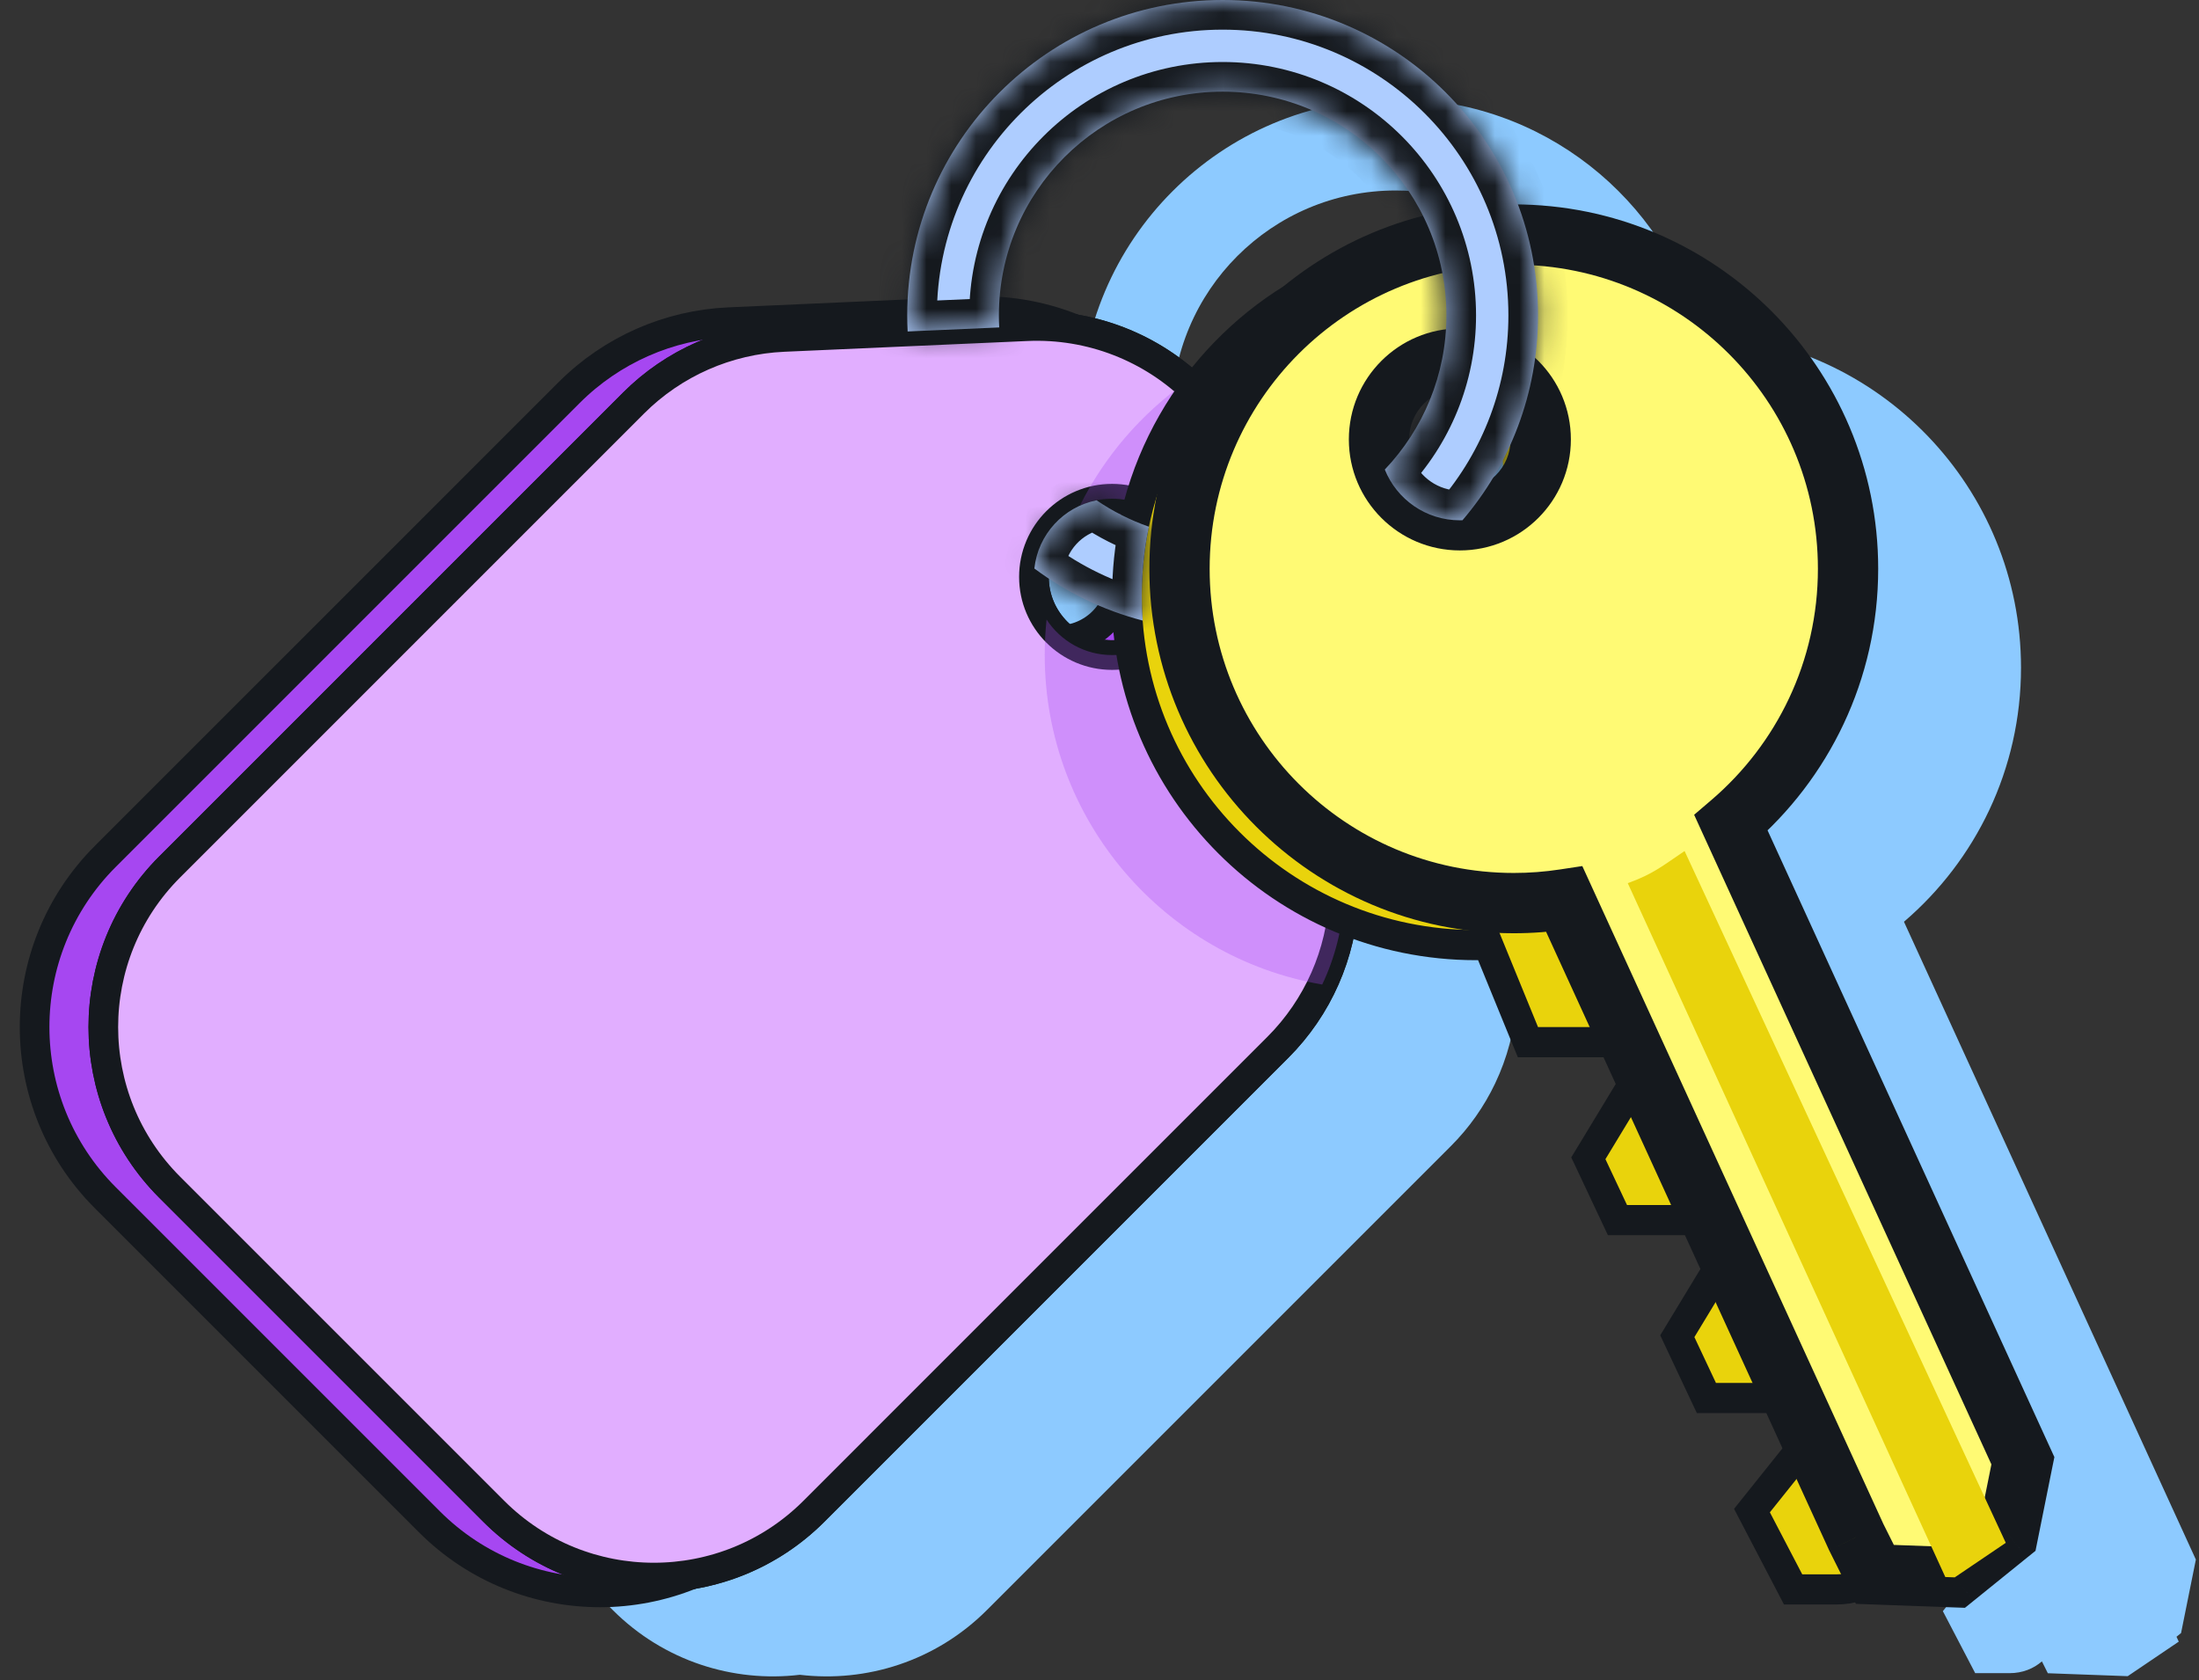
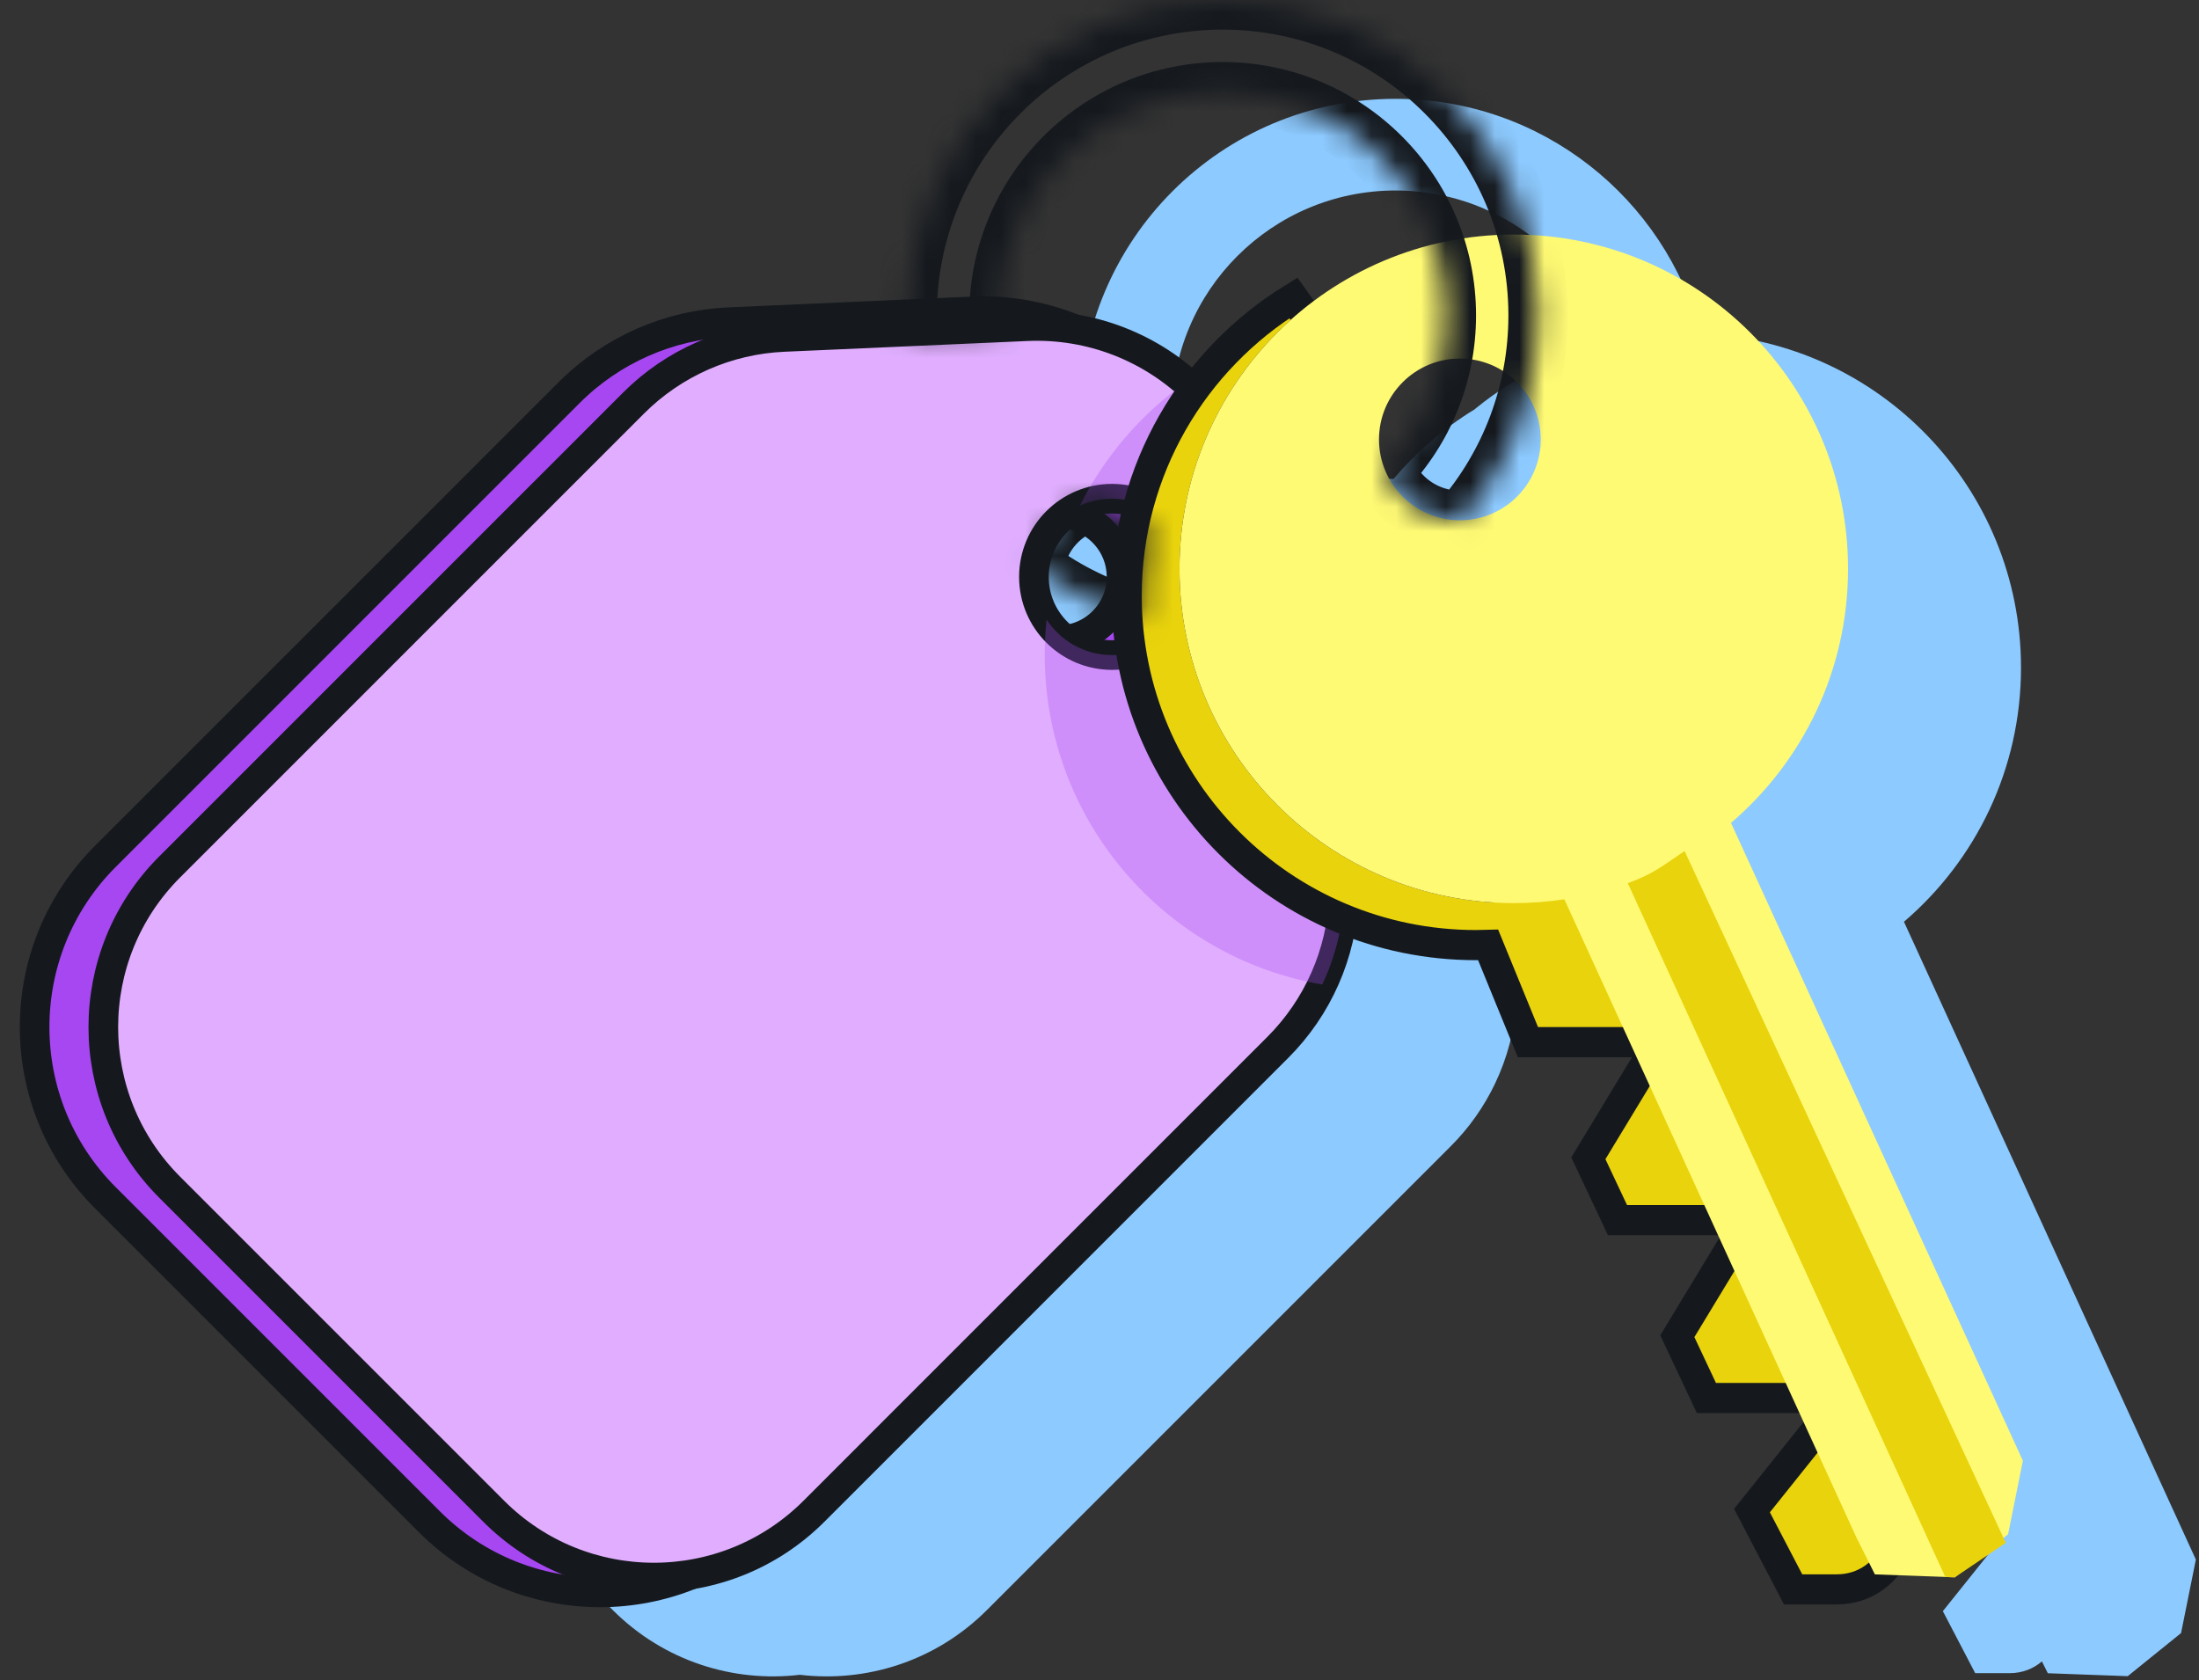
<svg xmlns="http://www.w3.org/2000/svg" width="89" height="68" viewBox="0 0 89 68" fill="none">
  <rect x="0" y="0" width="89" height="68" fill="#333333" stroke="none" />
-   <path fill-rule="evenodd" clip-rule="evenodd" d="M61.381 40.54C63.024 41.25 64.836 41.643 66.74 41.643C67.039 41.643 67.336 41.633 67.631 41.614L69.249 45.571H72.682L73.772 47.955L71.977 50.917L72.85 52.772H75.977L77.199 55.443L75.578 58.118L76.451 59.973H79.272L80.564 62.796L78.633 65.21L79.942 67.719H81.336C81.859 67.719 82.305 67.535 82.642 67.242L82.882 67.722L85.732 67.827L86.115 67.841L88.181 66.443L88.089 66.246L88.274 66.096L88.873 63.122L77.059 37.307C79.959 34.826 81.796 31.139 81.796 27.023C81.796 19.74 76.041 13.8 68.829 13.506C67.388 8.035 62.407 4 56.484 4C49.434 4 43.718 9.715 43.718 16.765C43.718 16.951 43.722 17.136 43.73 17.32L36.535 17.638C34.247 17.739 32.079 18.694 30.46 20.313L11.684 39.089C8.105 42.668 8.105 48.471 11.684 52.05L24.8 65.165C26.867 67.233 29.677 68.106 32.371 67.785C35.066 68.106 37.876 67.233 39.943 65.165L58.718 46.39C59.464 45.645 60.068 44.784 60.513 43.849C61.004 42.818 61.301 41.696 61.381 40.54ZM56.484 7.71C51.482 7.71 47.428 11.764 47.428 16.765C47.428 16.917 47.432 17.067 47.439 17.217C47.529 17.223 47.618 17.231 47.708 17.24L48.564 17.202C50.889 17.099 53.157 17.885 54.915 19.384H56.402C57.332 18.283 58.434 17.334 59.667 16.576C59.664 16.579 59.661 16.581 59.658 16.584C59.661 16.582 59.664 16.58 59.667 16.578C59.602 16.632 59.537 16.686 59.473 16.742C59.467 16.747 59.46 16.753 59.454 16.758C61.047 15.39 62.961 14.385 65.068 13.874C63.862 10.291 60.474 7.71 56.484 7.71ZM32.371 67.785C32.371 67.785 32.371 67.785 32.371 67.785ZM48.853 27.135C48.849 27.206 48.846 27.277 48.846 27.348C48.846 27.348 48.846 27.348 48.846 27.348C48.846 28.713 49.71 29.875 50.92 30.32C51.622 30.061 52.207 29.562 52.575 28.921C51.226 28.488 49.976 27.837 48.864 27.009C48.86 27.051 48.856 27.093 48.853 27.135ZM53.499 25.318C52.743 25.054 52.032 24.692 51.381 24.248C51.585 24.207 51.795 24.186 52.01 24.186C52.614 24.186 53.178 24.355 53.658 24.648C53.6 24.869 53.547 25.093 53.499 25.318ZM53.288 29.566C53.272 29.417 53.258 29.267 53.247 29.117C53.175 29.098 53.103 29.079 53.031 29.058L53.288 29.566Z" fill="#8DCAFF" />
+   <path fill-rule="evenodd" clip-rule="evenodd" d="M61.381 40.54C63.024 41.25 64.836 41.643 66.74 41.643C67.039 41.643 67.336 41.633 67.631 41.614L69.249 45.571H72.682L73.772 47.955L71.977 50.917L72.85 52.772H75.977L77.199 55.443L75.578 58.118L76.451 59.973H79.272L80.564 62.796L78.633 65.21L79.942 67.719H81.336C81.859 67.719 82.305 67.535 82.642 67.242L82.882 67.722L85.732 67.827L86.115 67.841L88.089 66.246L88.274 66.096L88.873 63.122L77.059 37.307C79.959 34.826 81.796 31.139 81.796 27.023C81.796 19.74 76.041 13.8 68.829 13.506C67.388 8.035 62.407 4 56.484 4C49.434 4 43.718 9.715 43.718 16.765C43.718 16.951 43.722 17.136 43.73 17.32L36.535 17.638C34.247 17.739 32.079 18.694 30.46 20.313L11.684 39.089C8.105 42.668 8.105 48.471 11.684 52.05L24.8 65.165C26.867 67.233 29.677 68.106 32.371 67.785C35.066 68.106 37.876 67.233 39.943 65.165L58.718 46.39C59.464 45.645 60.068 44.784 60.513 43.849C61.004 42.818 61.301 41.696 61.381 40.54ZM56.484 7.71C51.482 7.71 47.428 11.764 47.428 16.765C47.428 16.917 47.432 17.067 47.439 17.217C47.529 17.223 47.618 17.231 47.708 17.24L48.564 17.202C50.889 17.099 53.157 17.885 54.915 19.384H56.402C57.332 18.283 58.434 17.334 59.667 16.576C59.664 16.579 59.661 16.581 59.658 16.584C59.661 16.582 59.664 16.58 59.667 16.578C59.602 16.632 59.537 16.686 59.473 16.742C59.467 16.747 59.46 16.753 59.454 16.758C61.047 15.39 62.961 14.385 65.068 13.874C63.862 10.291 60.474 7.71 56.484 7.71ZM32.371 67.785C32.371 67.785 32.371 67.785 32.371 67.785ZM48.853 27.135C48.849 27.206 48.846 27.277 48.846 27.348C48.846 27.348 48.846 27.348 48.846 27.348C48.846 28.713 49.71 29.875 50.92 30.32C51.622 30.061 52.207 29.562 52.575 28.921C51.226 28.488 49.976 27.837 48.864 27.009C48.86 27.051 48.856 27.093 48.853 27.135ZM53.499 25.318C52.743 25.054 52.032 24.692 51.381 24.248C51.585 24.207 51.795 24.186 52.01 24.186C52.614 24.186 53.178 24.355 53.658 24.648C53.6 24.869 53.547 25.093 53.499 25.318ZM53.288 29.566C53.272 29.417 53.258 29.267 53.247 29.117C53.175 29.098 53.103 29.079 53.031 29.058L53.288 29.566Z" fill="#8DCAFF" />
  <path d="M53.247 26.495C53.368 23.758 52.334 21.096 50.396 19.158L46.692 15.454C44.754 13.516 42.092 12.482 39.355 12.603L29.509 13.039C27.07 13.146 24.761 14.163 23.035 15.889L4.26 34.664C0.447 38.478 0.447 44.661 4.26 48.474L17.376 61.59C21.189 65.403 27.372 65.403 31.185 61.59L49.961 42.814C51.686 41.089 52.703 38.779 52.811 36.341L53.247 26.495ZM45.392 23.349C45.392 24.765 44.244 25.913 42.828 25.913C41.412 25.913 40.264 24.765 40.264 23.349C40.264 21.933 41.412 20.785 42.828 20.785C44.244 20.785 45.392 21.933 45.392 23.349Z" fill="#A647F1" stroke="#15191E" stroke-width="1.2" />
  <path fill-rule="evenodd" clip-rule="evenodd" d="M52.154 19.582C53.972 21.401 54.943 23.899 54.83 26.468L54.394 36.315C54.293 38.603 53.338 40.77 51.718 42.39L32.943 61.166C29.364 64.745 23.561 64.745 19.982 61.166L6.866 48.05C3.287 44.471 3.287 38.668 6.866 35.089L25.642 16.313C27.262 14.694 29.429 13.739 31.717 13.638L41.564 13.202C44.133 13.089 46.631 14.059 48.45 15.878L52.154 19.582ZM45.01 26.513C46.758 26.513 48.175 25.096 48.175 23.349C48.175 21.602 46.758 20.185 45.01 20.185C43.263 20.185 41.846 21.602 41.846 23.349C41.846 25.096 43.263 26.513 45.01 26.513Z" fill="#E1AEFF" stroke="#15191E" stroke-width="1.2" />
-   <path fill-rule="evenodd" clip-rule="evenodd" d="M52.154 19.582C53.972 21.401 54.943 23.899 54.83 26.468L54.394 36.315C54.293 38.603 53.338 40.77 51.718 42.39L32.943 61.166C29.364 64.745 23.561 64.745 19.982 61.166L6.866 48.05C3.287 44.471 3.287 38.668 6.866 35.089L25.642 16.313C27.262 14.694 29.429 13.739 31.717 13.638L41.564 13.202C44.133 13.089 46.631 14.059 48.45 15.878L52.154 19.582ZM45.01 26.513C46.758 26.513 48.175 25.096 48.175 23.349C48.175 21.602 46.758 20.185 45.01 20.185C43.263 20.185 41.846 21.602 41.846 23.349C41.846 25.096 43.263 26.513 45.01 26.513Z" fill="#E1AEFF" stroke="#15191E" stroke-width="1.2" />
  <path opacity="0.3" d="M42.283 26.513C42.283 33.201 47.136 38.756 53.514 39.848C54.036 38.75 54.339 37.55 54.394 36.315L54.83 26.468C54.943 23.899 53.972 21.401 52.154 19.582L48.45 15.878C48.306 15.734 48.157 15.595 48.005 15.462C46.192 16.745 44.708 18.463 43.706 20.465C44.104 20.285 44.545 20.185 45.01 20.185C46.758 20.185 48.175 21.601 48.175 23.349C48.175 25.096 46.758 26.513 45.01 26.513C43.9 26.513 42.923 25.941 42.358 25.075C42.308 25.547 42.283 26.027 42.283 26.513Z" fill="#A647F1" />
-   <path d="M60.143 20.883C61.432 20.443 62.358 19.222 62.358 17.784C62.358 15.977 60.893 14.511 59.085 14.511C58.034 14.511 57.098 15.007 56.499 15.777C56.831 15.664 57.187 15.602 57.558 15.602C59.365 15.602 60.831 17.068 60.831 18.875C60.831 19.632 60.574 20.328 60.143 20.883Z" fill="#E9D30C" />
  <path d="M60.105 35.89C53.515 35.302 48.348 29.765 48.348 23.022C48.348 19.006 50.18 15.418 53.055 13.048L52.348 12.057C48.301 14.544 45.6 19.012 45.6 24.113C45.6 31.922 51.931 38.252 59.74 38.252C59.904 38.252 60.067 38.249 60.229 38.244L61.684 41.801L61.84 42.18H62.249H66.286H67.134L66.637 42.999L64.455 46.6L64.285 46.88L64.425 47.176L65.298 49.031L65.463 49.381H65.85H69.887H70.735L70.238 50.2L68.056 53.801L67.886 54.081L68.025 54.377L68.898 56.232L69.063 56.582H69.45H73.487H74.474L74.033 55.699L71.305 50.244L70.874 49.381L70.811 49.255L70.432 48.498L67.704 43.043L67.21 42.054L67.191 42.086L66.841 41.318L64.99 37.245C66.354 36.699 67.612 35.948 68.727 35.029L68.02 34.038C66.867 34.746 65.595 35.278 64.241 35.597L63.023 32.916L62.544 31.865L61.946 32.853L60.105 35.89ZM72.401 64.001L72.572 64.329H72.942H74.336C76.699 64.329 77.846 61.438 76.124 59.818L74.233 58.037L73.751 57.584L73.338 58.1L71.156 60.828L70.907 61.139L71.091 61.491L72.401 64.001Z" fill="#E9D30C" stroke="#15191E" stroke-width="1.22" />
  <mask id="path-8-outside-1_3374_6882" maskUnits="userSpaceOnUse" x="45.738" y="7.493" width="38" height="58" fill="black">
    <rect fill="white" x="45.738" y="7.493" width="38" height="58" />
    <path fill-rule="evenodd" clip-rule="evenodd" d="M74.796 23.022C74.796 27.138 72.958 30.825 70.059 33.306L81.872 59.121L81.274 62.095L79.114 63.84L75.882 63.721L75.126 62.208L63.314 36.398C62.647 36.499 61.963 36.552 61.267 36.552C53.795 36.552 47.738 30.494 47.738 23.022C47.738 15.55 53.795 9.493 61.267 9.493C68.739 9.493 74.796 15.55 74.796 23.022ZM59.085 21.058C60.893 21.058 62.358 19.593 62.358 17.785C62.358 15.977 60.893 14.512 59.085 14.512C57.277 14.512 55.812 15.977 55.812 17.785C55.812 19.593 57.277 21.058 59.085 21.058Z" />
  </mask>
  <path fill-rule="evenodd" clip-rule="evenodd" d="M74.796 23.022C74.796 27.138 72.958 30.825 70.059 33.306L81.872 59.121L81.274 62.095L79.114 63.84L75.882 63.721L75.126 62.208L63.314 36.398C62.647 36.499 61.963 36.552 61.267 36.552C53.795 36.552 47.738 30.494 47.738 23.022C47.738 15.55 53.795 9.493 61.267 9.493C68.739 9.493 74.796 15.55 74.796 23.022ZM59.085 21.058C60.893 21.058 62.358 19.593 62.358 17.785C62.358 15.977 60.893 14.512 59.085 14.512C57.277 14.512 55.812 15.977 55.812 17.785C55.812 19.593 57.277 21.058 59.085 21.058Z" fill="#FFFA74" />
-   <path d="M70.059 33.306L69.266 32.379L68.567 32.977L68.949 33.814L70.059 33.306ZM81.872 59.121L83.068 59.362L83.147 58.974L82.982 58.613L81.872 59.121ZM81.274 62.095L82.04 63.044L82.383 62.768L82.47 62.336L81.274 62.095ZM79.114 63.84L79.07 65.059L79.526 65.076L79.881 64.789L79.114 63.84ZM75.882 63.721L74.79 64.266L75.114 64.914L75.837 64.94L75.882 63.721ZM75.126 62.208L74.017 62.716L74.025 62.735L74.035 62.754L75.126 62.208ZM63.314 36.398L64.424 35.89L64.041 35.053L63.131 35.191L63.314 36.398ZM70.852 34.233C74.011 31.53 76.016 27.509 76.016 23.022H73.576C73.576 26.767 71.906 30.119 69.266 32.379L70.852 34.233ZM82.982 58.613L71.168 32.798L68.949 33.814L80.763 59.629L82.982 58.613ZM82.47 62.336L83.068 59.362L80.676 58.88L80.078 61.855L82.47 62.336ZM79.881 64.789L82.04 63.044L80.507 61.146L78.348 62.891L79.881 64.789ZM75.837 64.94L79.07 65.059L79.159 62.621L75.927 62.502L75.837 64.94ZM74.035 62.754L74.79 64.266L76.973 63.176L76.217 61.663L74.035 62.754ZM62.205 36.905L74.017 62.716L76.235 61.701L64.424 35.89L62.205 36.905ZM61.267 37.772C62.025 37.772 62.769 37.714 63.497 37.604L63.131 35.191C62.524 35.284 61.901 35.332 61.267 35.332V37.772ZM46.518 23.022C46.518 31.168 53.121 37.772 61.267 37.772V35.332C54.469 35.332 48.958 29.82 48.958 23.022H46.518ZM61.267 8.273C53.121 8.273 46.518 14.877 46.518 23.022H48.958C48.958 16.224 54.469 10.713 61.267 10.713V8.273ZM76.016 23.022C76.016 14.877 69.413 8.273 61.267 8.273V10.713C68.065 10.713 73.576 16.224 73.576 23.022H76.016ZM61.138 17.785C61.138 18.919 60.219 19.838 59.085 19.838V22.278C61.567 22.278 63.578 20.266 63.578 17.785H61.138ZM59.085 15.732C60.219 15.732 61.138 16.651 61.138 17.785H63.578C63.578 15.303 61.567 13.292 59.085 13.292V15.732ZM57.032 17.785C57.032 16.651 57.951 15.732 59.085 15.732V13.292C56.603 13.292 54.592 15.303 54.592 17.785H57.032ZM59.085 19.838C57.951 19.838 57.032 18.919 57.032 17.785H54.592C54.592 20.266 56.603 22.278 59.085 22.278V19.838Z" fill="#15191E" mask="url(#path-8-outside-1_3374_6882)" />
  <path d="M65.881 35.745L78.732 63.828L79.114 63.842L81.18 62.444L68.18 34.444C67.278 35.05 66.92 35.369 65.881 35.745Z" fill="#E9D30C" />
  <mask id="path-11-inside-2_3374_6882" fill="white">
    <path fill-rule="evenodd" clip-rule="evenodd" d="M40.428 12.765C40.428 7.764 44.482 3.71 49.484 3.71C54.485 3.71 58.54 7.764 58.54 12.765C58.54 15.184 57.592 17.381 56.047 19.005C56.531 20.208 57.709 21.058 59.085 21.058C59.12 21.058 59.156 21.057 59.191 21.056C61.098 18.826 62.249 15.93 62.249 12.765C62.249 5.715 56.534 0 49.484 0C42.434 0 36.718 5.715 36.718 12.765C36.718 12.984 36.724 13.201 36.735 13.416L40.441 13.252C40.432 13.091 40.428 12.929 40.428 12.765ZM44.381 20.248C43.043 20.518 42.012 21.631 41.864 23.009C43.158 23.973 44.641 24.697 46.247 25.117C46.223 24.785 46.211 24.451 46.211 24.113C46.211 23.155 46.31 22.22 46.499 21.318C45.742 21.054 45.031 20.692 44.381 20.248Z" />
  </mask>
-   <path fill-rule="evenodd" clip-rule="evenodd" d="M40.428 12.765C40.428 7.764 44.482 3.71 49.484 3.71C54.485 3.71 58.54 7.764 58.54 12.765C58.54 15.184 57.592 17.381 56.047 19.005C56.531 20.208 57.709 21.058 59.085 21.058C59.12 21.058 59.156 21.057 59.191 21.056C61.098 18.826 62.249 15.93 62.249 12.765C62.249 5.715 56.534 0 49.484 0C42.434 0 36.718 5.715 36.718 12.765C36.718 12.984 36.724 13.201 36.735 13.416L40.441 13.252C40.432 13.091 40.428 12.929 40.428 12.765ZM44.381 20.248C43.043 20.518 42.012 21.631 41.864 23.009C43.158 23.973 44.641 24.697 46.247 25.117C46.223 24.785 46.211 24.451 46.211 24.113C46.211 23.155 46.31 22.22 46.499 21.318C45.742 21.054 45.031 20.692 44.381 20.248Z" fill="#AECDFF" />
  <path d="M56.047 19.005L55.177 18.178L54.646 18.737L54.934 19.453L56.047 19.005ZM59.191 21.056L59.229 22.255L59.759 22.239L60.103 21.836L59.191 21.056ZM36.735 13.416L35.536 13.476L35.596 14.668L36.788 14.615L36.735 13.416ZM40.441 13.252L40.494 14.451L41.703 14.398L41.639 13.189L40.441 13.252ZM44.381 20.248L45.058 19.257L44.639 18.971L44.143 19.071L44.381 20.248ZM41.864 23.009L40.671 22.881L40.598 23.562L41.147 23.971L41.864 23.009ZM46.247 25.117L45.944 26.278L47.567 26.702L47.444 25.029L46.247 25.117ZM46.499 21.318L47.674 21.565L47.891 20.532L46.895 20.185L46.499 21.318ZM49.484 2.51C43.82 2.51 39.228 7.101 39.228 12.765H41.628C41.628 8.427 45.145 4.91 49.484 4.91V2.51ZM59.74 12.765C59.74 7.101 55.148 2.51 49.484 2.51V4.91C53.822 4.91 57.34 8.427 57.34 12.765H59.74ZM56.917 19.832C58.665 17.994 59.74 15.504 59.74 12.765H57.34C57.34 14.864 56.518 16.768 55.177 18.178L56.917 19.832ZM54.934 19.453C55.594 21.095 57.202 22.258 59.085 22.258V19.858C58.215 19.858 57.468 19.322 57.16 18.557L54.934 19.453ZM59.085 22.258C59.133 22.258 59.181 22.257 59.229 22.255L59.153 19.857C59.13 19.857 59.108 19.858 59.085 19.858V22.258ZM61.049 12.765C61.049 15.633 60.007 18.255 58.279 20.276L60.103 21.836C62.189 19.396 63.449 16.227 63.449 12.765H61.049ZM49.484 1.2C55.871 1.2 61.049 6.378 61.049 12.765H63.449C63.449 5.053 57.197 -1.2 49.484 -1.2V1.2ZM37.918 12.765C37.918 6.378 43.096 1.2 49.484 1.2V-1.2C41.771 -1.2 35.518 5.053 35.518 12.765H37.918ZM37.933 13.356C37.923 13.161 37.918 12.964 37.918 12.765H35.518C35.518 13.004 35.524 13.241 35.536 13.476L37.933 13.356ZM36.788 14.615L40.494 14.451L40.388 12.053L36.681 12.217L36.788 14.615ZM39.228 12.765C39.228 12.95 39.233 13.133 39.242 13.316L41.639 13.189C41.632 13.049 41.628 12.908 41.628 12.765H39.228ZM44.143 19.071C42.297 19.444 40.875 20.978 40.671 22.881L43.058 23.136C43.149 22.284 43.789 21.591 44.618 21.424L44.143 19.071ZM46.551 23.956C45.097 23.576 43.754 22.92 42.581 22.046L41.147 23.971C42.562 25.025 44.185 25.819 45.944 26.278L46.551 23.956ZM47.444 25.029C47.422 24.727 47.41 24.421 47.41 24.113H45.011C45.011 24.48 45.024 24.844 45.05 25.205L47.444 25.029ZM47.41 24.113C47.41 23.238 47.501 22.386 47.674 21.565L45.325 21.072C45.119 22.054 45.011 23.071 45.011 24.113H47.41ZM43.703 21.238C44.44 21.741 45.246 22.152 46.104 22.451L46.895 20.185C46.239 19.956 45.622 19.642 45.058 19.257L43.703 21.238Z" fill="#15191E" mask="url(#path-11-inside-2_3374_6882)" />
</svg>